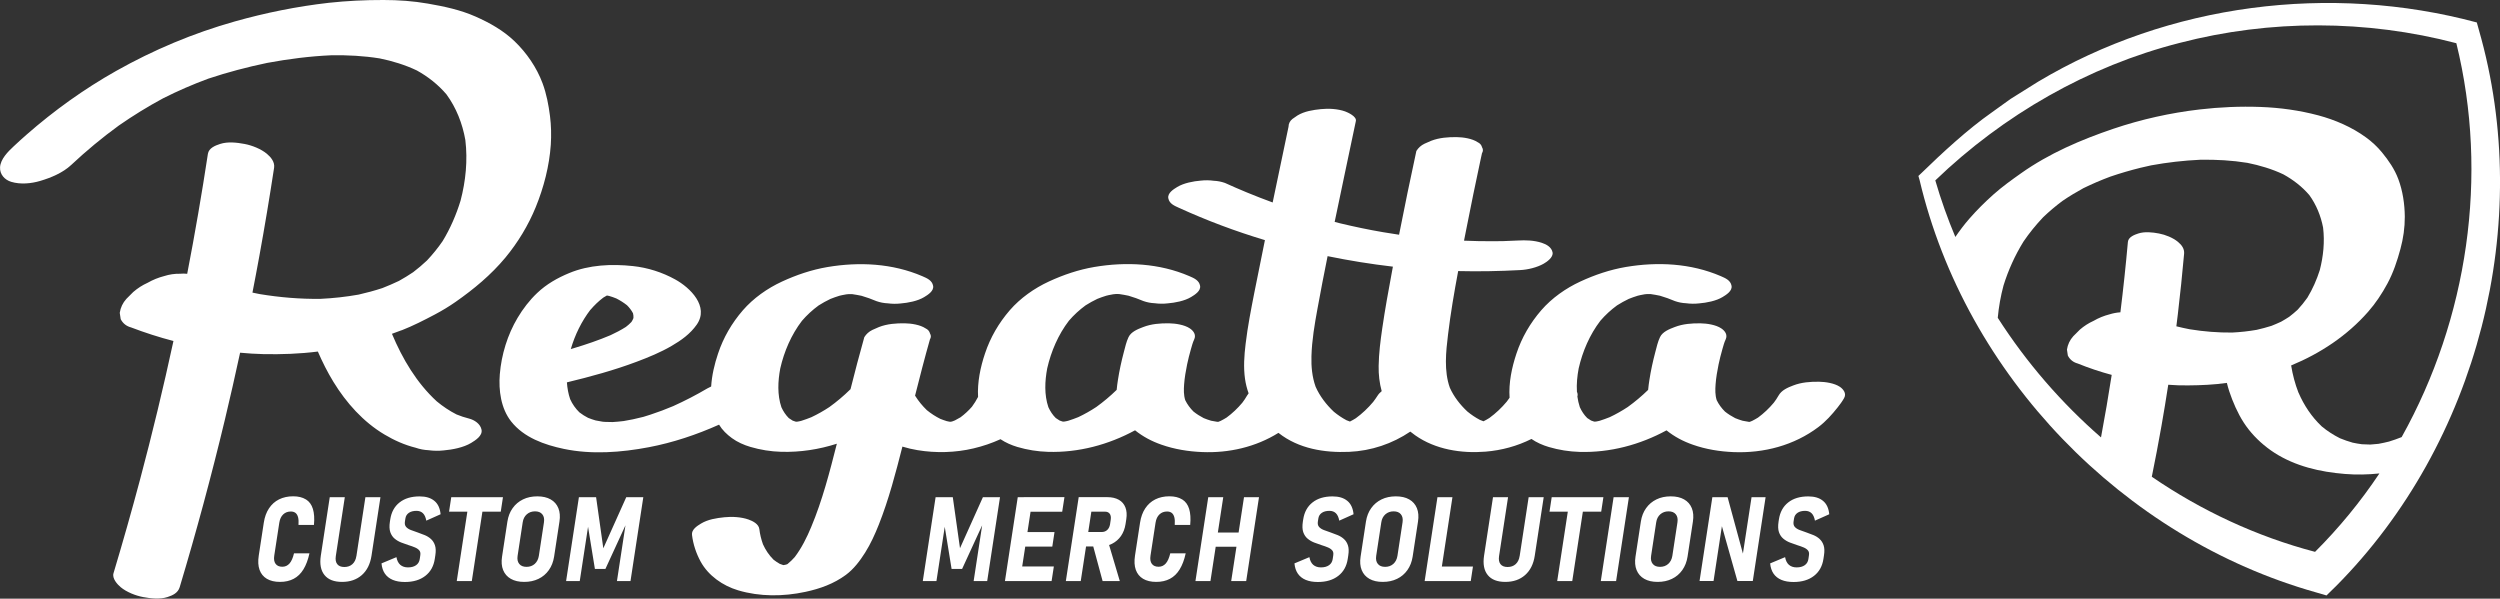
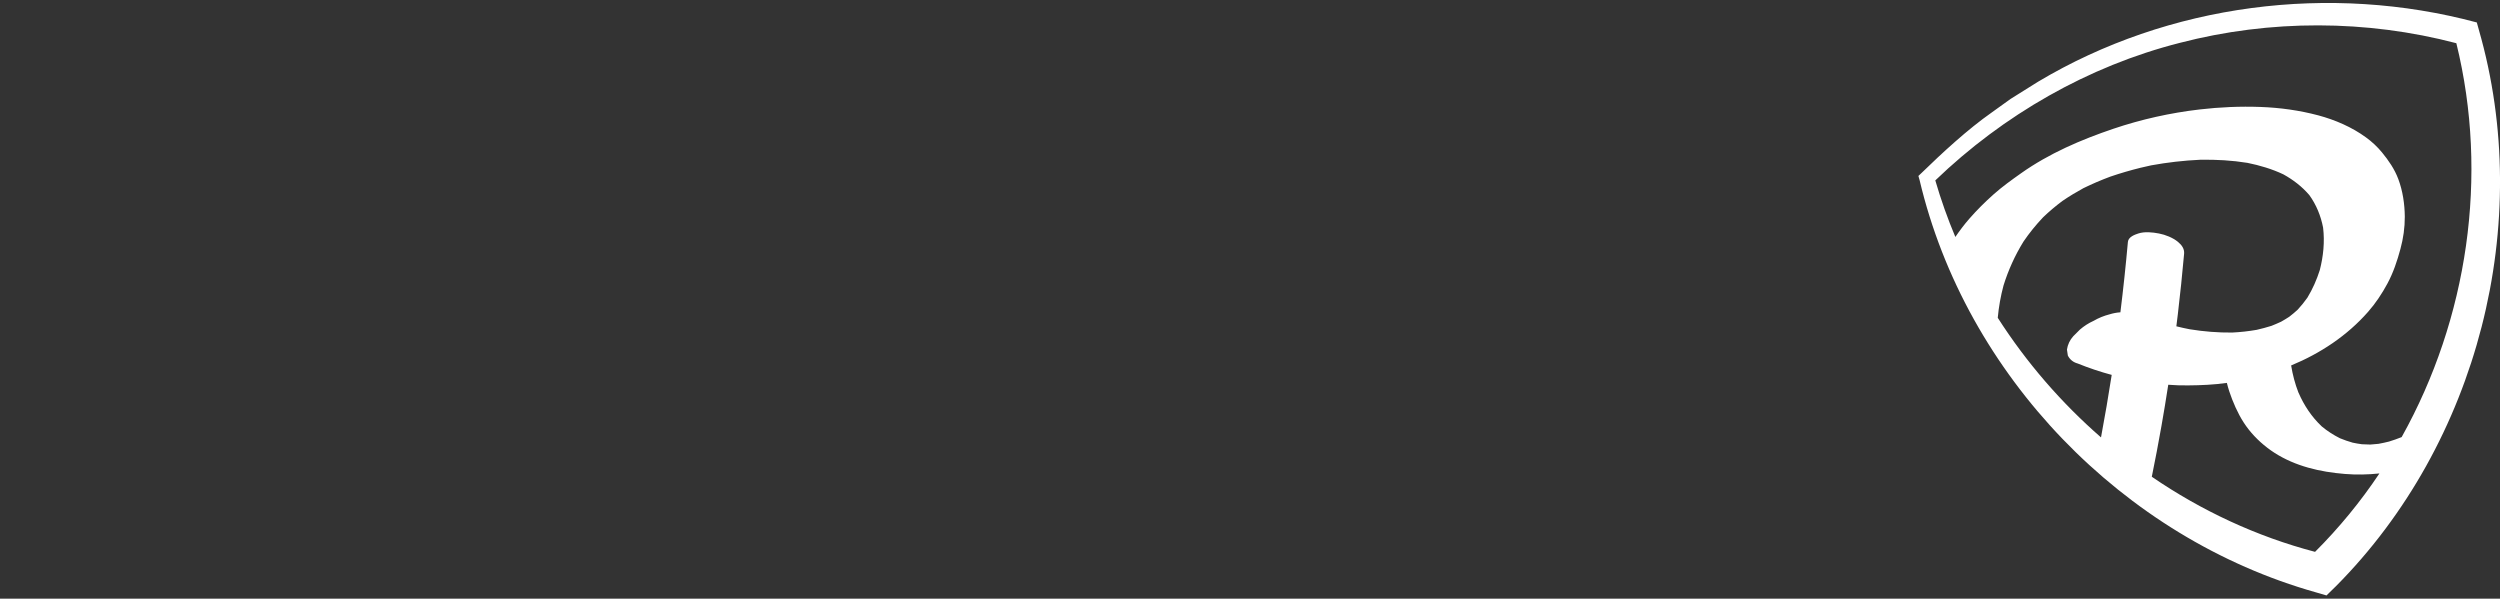
<svg xmlns="http://www.w3.org/2000/svg" id="Layer_1" version="1.1" viewBox="0 0 500 119.73">
  <rect x="0" y="0" width="500" height="119.73" fill="#333333" stroke="none" />
  <defs>
    <style>
      .st0 {
        fill: #fff;
      }
    </style>
  </defs>
  <g>
-     <path class="st0" d="M80.31,66.05c-.64.25-1.28.49-1.92.71,2.1,5.01,4.94,9.82,8.96,13.51,1.22,1.01,2.54,1.9,3.96,2.62.81.33,1.64.61,2.49.82,1.09.27,2.29,1.07,2.51,2.24.23,1.21-1.24,2.12-2.09,2.64-1.52.92-3.74,1.34-5.47,1.49-1.02.11-2.04.1-3.05-.04-.89-.04-1.75-.21-2.59-.5-2.18-.54-4.3-1.49-6.22-2.64-4.23-2.51-7.65-6.35-10.2-10.52-1.19-1.94-2.21-3.98-3.12-6.07-3.63.46-7.31.59-10.96.51-1.54-.04-3.07-.13-4.59-.28-.96,4.46-1.97,8.9-3.03,13.34-2.7,11.27-5.72,22.46-9.05,33.55-.35,1.16-1.38,1.63-2.44,1.98-1.55.5-3.32.29-4.89,0-1.49-.28-3.29-.99-4.47-1.97-.68-.57-1.75-1.75-1.44-2.79,1.86-6.2,3.63-12.44,5.3-18.7,2.45-9.2,4.68-18.45,6.69-27.75-2.88-.75-5.71-1.66-8.49-2.72-.93-.25-1.62-.8-2.06-1.65-.06-.42-.13-.84-.19-1.26.16-1.06.6-1.99,1.32-2.79.46-.46.93-.93,1.39-1.39.87-.75,1.82-1.36,2.86-1.83,1.05-.6,2.16-1.05,3.33-1.35,1.03-.33,2.08-.48,3.14-.46.49-.05.97-.04,1.45.01,1.54-7.97,2.92-15.97,4.14-23.99.18-1.16,1.48-1.67,2.44-1.98,1.54-.5,3.32-.29,4.89,0,1.49.28,3.29.99,4.47,1.97.81.68,1.61,1.65,1.44,2.79-.9,5.9-1.88,11.79-2.95,17.66-.44,2.44-.91,4.88-1.38,7.31.49.1.98.2,1.47.3,4,.66,8.06,1,12.12.95,2.56-.12,5.11-.4,7.64-.85,1.6-.36,3.18-.79,4.74-1.3,1.13-.44,2.24-.92,3.33-1.44.97-.54,1.92-1.12,2.84-1.74.96-.73,1.88-1.51,2.76-2.34,1.14-1.21,2.19-2.5,3.13-3.87,1.54-2.53,2.72-5.26,3.59-8.09,1.04-3.95,1.45-8.08.96-12.14-.58-3.29-1.81-6.44-3.78-9.13-1.66-1.95-3.68-3.54-5.92-4.78-2.36-1.12-4.87-1.89-7.43-2.41-3.18-.51-6.41-.68-9.64-.63-4.32.19-8.62.74-12.87,1.53-3.97.83-7.9,1.86-11.74,3.14-3.1,1.14-6.12,2.45-9.07,3.94-3.05,1.64-6,3.46-8.85,5.44-3.34,2.43-6.52,5.07-9.53,7.89-1.68,1.57-4.01,2.54-6.19,3.19-1.82.54-3.94.74-5.79.19-1.32-.39-2.32-1.49-2.25-2.91.09-1.66,1.61-3.15,2.71-4.18.85-.8,1.71-1.58,2.59-2.35,5.5-4.82,11.54-9.15,17.91-12.74,7.51-4.23,15.44-7.56,23.73-9.9,6.14-1.73,12.46-3.01,18.8-3.73C69.38.17,73.05-.01,76.71,0c2.97,0,5.94.21,8.87.72,3.28.57,6.5,1.25,9.55,2.6,2.8,1.24,5.52,2.77,7.75,4.9,2.44,2.34,4.45,5.26,5.63,8.43.79,2.12,1.2,4.33,1.49,6.56.24,1.89.28,3.81.16,5.72-.29,4.26-1.4,8.54-3.01,12.49-1.48,3.63-3.57,7.08-6.07,10.1-2.88,3.46-6.28,6.28-9.95,8.85-1.33.93-2.73,1.77-4.16,2.53-2.18,1.15-4.35,2.26-6.64,3.16ZM368.82,79.62c-.37.66-.82,1.27-1.29,1.86-1.15,1.45-2.37,2.81-3.85,3.93-4.86,3.67-10.93,5.26-16.99,5.01-2.73-.11-5.52-.56-8.1-1.47-1.96-.68-3.71-1.61-5.29-2.88-5.31,2.89-11.31,4.49-17.39,4.31-2.09-.06-4.15-.39-6.15-.98-1.21-.36-2.43-.89-3.47-1.61-2.85,1.43-5.97,2.28-9.19,2.54-4.83.39-10.02-.42-14.06-3.27-.33-.24-.66-.49-.98-.74-3.58,2.42-7.81,3.86-12.24,4.05-4.93.21-10.08-.62-14.07-3.75-.02-.02-.04-.03-.06-.05-4.54,2.84-9.92,4.07-15.29,3.84-2.73-.11-5.52-.56-8.1-1.47-1.96-.68-3.71-1.61-5.29-2.88-5.31,2.89-11.31,4.49-17.39,4.31-2.09-.06-4.15-.39-6.15-.98-1.17-.35-2.35-.86-3.37-1.55-1.77.8-3.5,1.39-5.4,1.84-3.62.86-7.53.96-11.19.35-1.02-.17-2.03-.4-3.03-.71-1.34,5.26-2.72,10.56-4.72,15.61-.77,1.93-1.63,3.84-2.74,5.6-1.03,1.64-2.28,3.29-3.85,4.45-2.42,1.78-5.15,2.76-8.08,3.39-4.42.95-9.13.99-13.48-.31-3.05-.91-5.94-2.92-7.49-5.75-.89-1.64-1.5-3.47-1.72-5.33-.13-1.07,1.02-1.79,1.79-2.26,1.38-.84,3.11-1.11,4.69-1.27,1.51-.16,3.39-.06,4.84.46.84.3,2.03.89,2.15,1.92.12,1.03.37,2.04.72,3.02.52,1.15,1.22,2.2,2.12,3.09.4.31.81.59,1.24.83.22.09.45.17.68.24.03,0,.06,0,.08.01.15-.03.3-.06.46-.09.08-.03.17-.05.25-.08.04-.02.07-.04.1-.06.52-.42,1-.89,1.44-1.39,1.37-1.82,2.4-3.89,3.27-5.98,2.25-5.36,3.71-11.05,5.14-16.68-3.58,1.15-7.34,1.73-11.14,1.62-2.09-.06-4.15-.39-6.15-.98-1.29-.38-2.61-.96-3.7-1.76-1.01-.74-1.92-1.61-2.57-2.69-4.5,2.01-9.21,3.59-14.04,4.51-5.52,1.05-11.45,1.5-16.99.34-3.88-.81-8-2.26-10.55-5.49-2.05-2.6-2.53-6.22-2.27-9.43.32-3.93,1.54-7.91,3.56-11.3,1.07-1.8,2.39-3.52,3.91-4.96,1.86-1.77,4.06-3.02,6.41-3.99,3.99-1.66,8.5-1.85,12.73-1.4,2.95.31,5.87,1.24,8.46,2.67,3.01,1.65,6.85,5.41,4.32,9.04-1.3,1.86-3.11,3.15-5.06,4.28-2.19,1.27-4.57,2.25-6.94,3.14-4.54,1.71-9.25,2.99-13.97,4.13.08,1.15.28,2.28.65,3.36.45,1,1.07,1.88,1.85,2.64.54.42,1.12.78,1.72,1.09.49.2.99.37,1.5.52.44.09.87.17,1.32.24.05,0,.12.02.21.03.18.01.36.03.47.03.47.02.94.03,1.41.03,0,0,0,0,.01,0,.35-.02.71-.05,1.06-.08.38-.03.76-.07,1.14-.12.63-.1,1.26-.22,1.88-.35.7-.15,1.39-.32,2.08-.49.06-.02.13-.04.19-.06.41-.12.83-.25,1.24-.39,1.53-.5,3.04-1.07,4.53-1.7,2.35-1.06,4.63-2.24,6.85-3.55.24-.14.49-.26.74-.37.14-2.24.67-4.48,1.37-6.56,1.07-3.23,2.75-6.11,4.97-8.68,2.11-2.43,4.89-4.39,7.81-5.74,2.9-1.34,5.94-2.37,9.1-2.91,6.36-1.07,12.99-.75,18.99,1.83.92.4,1.95.83,2.15,1.92.2,1.04-1.06,1.82-1.79,2.26-1.3.79-3.21,1.15-4.69,1.27-.88.1-1.75.09-2.62-.03-.76-.03-1.5-.18-2.22-.43-.98-.42-1.97-.77-2.99-1.07-.61-.13-1.23-.24-1.85-.33-.08,0-.16-.01-.24-.01-.15,0-.31,0-.46,0-.17.01-.34.03-.51.05-.3.05-.6.11-.9.17-.17.04-.33.08-.5.12-.6.19-1.19.39-1.78.63-.81.39-1.6.82-2.35,1.3-1.23.9-2.34,1.92-3.33,3.07-2.13,2.78-3.56,6.11-4.34,9.52-.48,2.55-.61,5.28.23,7.77.37.81.85,1.54,1.48,2.17.25.18.51.35.77.5.18.07.37.14.55.19.05,0,.1.02.15.03.01,0,.03,0,.04,0,.09,0,.17-.01.26-.02.14-.03.27-.05.41-.08.11-.02.22-.05.33-.08.68-.21,1.34-.46,2-.72,1.25-.59,2.45-1.27,3.6-2.03,1.47-1.06,2.86-2.23,4.16-3.51.02-.02.05-.04.07-.06.88-3.48,1.78-6.95,2.76-10.41.4-.64.94-1.12,1.62-1.45.44-.19.88-.39,1.32-.58,1.62-.63,3.44-.77,5.17-.74,1.26.02,3.05.28,4.14,1.01.47.22.77.56.89,1.03.23.38.23.77-.02,1.19-1.06,3.73-2.02,7.48-2.97,11.24.02.02.04.05.05.07.65,1.04,1.43,1.98,2.31,2.83.83.68,1.73,1.26,2.69,1.74.42.17.84.31,1.27.45.17.03.34.08.52.11.03,0,.07,0,.1.01.08,0,.16,0,.24,0,.07-.02.15-.03.22-.05.04-.01.08-.02.12-.04.15-.05.29-.12.44-.17.39-.2.77-.41,1.14-.63.83-.62,1.6-1.33,2.28-2.11.46-.62.86-1.27,1.22-1.96-.16-2.92.46-5.92,1.38-8.66,1.07-3.23,2.75-6.11,4.97-8.68,2.11-2.43,4.89-4.39,7.81-5.74,2.9-1.34,5.94-2.37,9.1-2.91,6.36-1.07,12.99-.75,18.99,1.83.92.4,1.95.83,2.15,1.92.2,1.04-1.06,1.82-1.79,2.26-1.3.79-3.21,1.15-4.69,1.27-.88.1-1.75.09-2.62-.03-.76-.03-1.5-.18-2.22-.43-.98-.42-1.97-.77-2.99-1.07-.61-.13-1.23-.24-1.85-.33-.08,0-.16-.01-.24-.01-.15,0-.31,0-.46,0-.17.01-.34.03-.51.05-.3.05-.6.11-.9.17-.17.04-.33.08-.5.12-.6.19-1.19.39-1.78.63-.81.39-1.6.82-2.35,1.3-1.23.9-2.34,1.92-3.33,3.07-2.13,2.78-3.56,6.11-4.34,9.52-.48,2.55-.61,5.28.23,7.77.37.81.85,1.55,1.48,2.17.25.18.51.35.77.5.18.07.37.14.55.19.05,0,.1.02.15.03.01,0,.03,0,.04,0,.09,0,.17-.01.26-.02.14-.03.27-.05.41-.08.11-.02.22-.05.33-.08.68-.21,1.34-.46,2-.72,1.25-.59,2.45-1.27,3.6-2.03,1.44-1.04,2.8-2.18,4.07-3.42.06-.67.15-1.33.25-1.97.29-1.89.7-3.76,1.19-5.61.26-.98.49-2.04.93-2.96.51-1.09,1.89-1.63,2.95-2.03,1.62-.63,3.44-.77,5.17-.74,1.26.02,3.05.28,4.14,1.01.76.51,1.31,1.29.87,2.22-.29.61-.46,1.29-.65,1.94-.29,1-.54,2.02-.76,3.04-.27,1.32-.5,2.65-.6,3.99-.08,1.07-.1,2.14.22,3.16.42.86.98,1.62,1.66,2.29.63.5,1.32.94,2.04,1.31.48.2.98.37,1.48.52.41.08.83.16,1.24.22.04,0,.07,0,.11,0,.03,0,.06,0,.09,0,.16-.06.32-.12.47-.19.4-.2.79-.42,1.18-.66,1.17-.86,2.22-1.86,3.15-2.97.35-.46.67-.93.95-1.43.09-.16.2-.31.31-.45-.34-.94-.58-1.92-.72-2.89-.33-2.32-.16-4.68.12-7,.41-3.47,1.09-6.91,1.76-10.33.69-3.48,1.39-6.95,2.1-10.42-5.86-1.76-11.6-3.91-17.17-6.45-.92-.42-1.94-.82-2.15-1.92-.2-1.04,1.06-1.82,1.79-2.26,1.3-.79,3.21-1.15,4.69-1.27.88-.1,1.75-.09,2.62.03.76.03,1.5.18,2.22.43,1.45.66,2.91,1.29,4.38,1.9,1.71.71,3.43,1.37,5.17,2.01,1.04-5.05,2.1-10.1,3.17-15.14.01-.64.28-1.17.79-1.57.33-.23.67-.46,1-.69,1.38-.84,3.11-1.11,4.69-1.27,1.51-.16,3.39-.06,4.84.46.5.18,2.35,1,2.15,1.92-.76,3.59-1.52,7.18-2.27,10.77-.65,3.14-1.32,6.27-1.97,9.41.37.1.73.19,1.1.28,2.84.68,5.69,1.28,8.57,1.77,1.07.18,2.14.35,3.21.51,1.1-5.59,2.25-11.18,3.46-16.75.4-.64.94-1.12,1.62-1.45.44-.19.88-.39,1.32-.58,1.62-.63,3.44-.77,5.17-.74,1.26.02,3.05.28,4.14,1.01.47.22.77.56.89,1.03.23.38.23.77-.02,1.19-.1.44-.19.89-.29,1.33-.98,4.55-1.91,9.11-2.81,13.68-.16.82-.32,1.65-.49,2.47,1.96.08,3.92.12,5.88.11.57,0,1.13,0,1.7-.02.07,0,.15,0,.22,0,.97-.03,1.95-.07,2.92-.12,1.64-.09,3.27-.05,4.84.46.93.3,1.96.88,2.15,1.92.18.98-1.15,1.9-1.79,2.26-1.32.75-3.19,1.2-4.69,1.27-4.13.22-8.27.3-12.4.2-.79,4.22-1.52,8.46-2.03,12.71-.42,3.45-.83,7.26.36,10.61.8,1.8,2.06,3.41,3.5,4.76.79.65,1.63,1.22,2.53,1.69.24.1.47.19.71.27.4-.2.79-.42,1.17-.66,1.29-.94,2.45-2.04,3.47-3.26.2-.26.38-.52.57-.79-.2-2.97.44-6.03,1.37-8.82,1.07-3.23,2.75-6.11,4.97-8.68,2.11-2.43,4.89-4.39,7.81-5.74,2.9-1.34,5.94-2.37,9.1-2.91,6.36-1.07,12.99-.75,18.99,1.83.92.4,1.95.83,2.15,1.92.2,1.04-1.06,1.82-1.79,2.26-1.3.79-3.21,1.15-4.69,1.27-.88.1-1.75.09-2.62-.03-.76-.03-1.5-.18-2.22-.43-.98-.42-1.97-.77-2.99-1.07-.61-.13-1.23-.24-1.85-.33-.08,0-.16-.01-.24-.01-.15,0-.31,0-.46,0-.17.01-.34.03-.51.05-.3.05-.6.11-.9.17-.17.04-.33.08-.5.12-.6.19-1.19.39-1.78.63-.81.39-1.6.82-2.35,1.3-1.23.9-2.34,1.92-3.33,3.07-2.13,2.78-3.56,6.11-4.34,9.52-.29,1.53-.45,3.12-.35,4.69.14.29.19.61.09.94.1.73.26,1.45.49,2.14.37.81.85,1.55,1.48,2.17.25.18.51.35.77.5.18.07.37.14.55.19.05,0,.1.02.15.03.01,0,.03,0,.04,0,.09,0,.17-.01.26-.02.14-.03.27-.05.41-.08.11-.02.22-.05.33-.08.68-.21,1.34-.46,2-.72,1.25-.59,2.45-1.27,3.6-2.03,1.44-1.04,2.8-2.18,4.07-3.42.06-.67.15-1.33.25-1.97.29-1.89.7-3.76,1.19-5.61.26-.98.49-2.04.93-2.96.51-1.09,1.89-1.63,2.95-2.03,1.62-.63,3.44-.77,5.17-.74,1.26.02,3.05.28,4.14,1.01.76.51,1.31,1.29.87,2.22-.29.61-.46,1.29-.65,1.94-.29,1-.54,2.02-.76,3.04-.27,1.32-.5,2.65-.6,3.99-.08,1.07-.1,2.14.22,3.16.42.86.98,1.62,1.66,2.29.63.5,1.32.94,2.04,1.31.48.2.98.37,1.48.52.41.08.83.16,1.24.22.04,0,.07,0,.11,0,.03,0,.06,0,.09,0,.16-.06.32-.12.47-.19.4-.2.79-.42,1.18-.66,1.17-.86,2.22-1.86,3.15-2.97.35-.46.67-.93.95-1.43.61-1.09,1.84-1.61,2.95-2.03,1.62-.63,3.44-.77,5.17-.74,1.26.02,3.05.28,4.14,1.01.7.47,1.37,1.33.87,2.22ZM118.09,61.94c-1.79,2.34-3.1,5.04-3.93,7.87.18-.05.37-.11.55-.16,2.5-.75,4.98-1.59,7.39-2.61,1.06-.49,2.09-1.03,3.07-1.65.4-.3.77-.63,1.12-1,.16-.25.3-.5.4-.78.02-.32-.01-.65-.09-.96-.31-.6-.73-1.13-1.2-1.6-.67-.53-1.39-.98-2.14-1.36-.47-.19-.94-.36-1.43-.5-.15-.03-.3-.06-.45-.09-.25.13-.48.27-.72.42-.94.71-1.79,1.53-2.56,2.43ZM276.34,78.23c-.45-1.62-.64-3.31-.61-5.04.04-2.52.36-5.03.72-7.51.55-3.79,1.24-7.56,1.94-11.33.06-.34.13-.68.19-1.02-4.38-.51-8.73-1.21-13.06-2.1-.71,3.51-1.39,7.02-2.03,10.54-.57,3.12-1.11,6.28-1.2,9.46-.06,2.07.13,4.15.83,6.11.84,1.9,2.14,3.59,3.65,5.01.79.65,1.63,1.22,2.53,1.7.23.09.46.18.69.26.4-.2.79-.42,1.17-.66,1.29-.94,2.45-2.04,3.47-3.26.3-.4.6-.8.86-1.22.23-.37.52-.67.84-.93Z" />
-     <path class="st0" d="M196.59,99.44h3.41l-2.56,16.77h-2.71l1.7-11.14-4.01,8.72h-2.1l-1.37-8.43-1.66,10.85h-2.73l2.56-16.77h3.44l1.44,10.2,4.58-10.2ZM204.75,99.44h-1.2l-2.56,16.77h9.33l.45-2.92h-6.33l.61-3.97h5.41l.44-2.9h-5.41l.62-4.07h6.33l.45-2.92h-8.13ZM120.66,109.64l-1.44-10.2h-3.44l-2.56,16.77h2.73l1.66-10.85,1.37,8.43h2.1l4.01-8.72-1.7,11.14h2.71l2.56-16.77h-3.41l-4.58,10.2ZM111.67,101.63c.31.76.38,1.66.22,2.69l-1.07,7.01c-.16,1.03-.51,1.93-1.05,2.69-.54.76-1.23,1.35-2.07,1.75-.84.41-1.79.61-2.86.61s-1.95-.2-2.67-.61c-.72-.41-1.23-.99-1.54-1.75-.31-.76-.38-1.66-.22-2.69l1.07-7.01c.16-1.04.51-1.94,1.05-2.69.54-.76,1.23-1.34,2.07-1.75.84-.41,1.8-.61,2.86-.61s1.95.2,2.67.61,1.23.99,1.54,1.75ZM108.46,102.86c-.32-.4-.81-.59-1.46-.59s-1.19.2-1.64.59c-.45.4-.72.93-.82,1.61l-1.02,6.7c-.1.68,0,1.21.33,1.61.32.4.81.59,1.46.59s1.2-.2,1.64-.59c.44-.4.71-.93.82-1.61l1.02-6.7c.1-.68,0-1.21-.33-1.61ZM71.27,111.23c-.1.68-.37,1.22-.79,1.6-.42.38-.96.57-1.61.57s-1.13-.19-1.42-.57c-.3-.38-.39-.91-.29-1.6l1.8-11.79h-3.01l-1.79,11.71c-.25,1.66,0,2.95.74,3.86.74.92,1.92,1.37,3.52,1.37s2.92-.46,3.95-1.37c1.03-.91,1.67-2.2,1.93-3.86l1.79-11.71h-3.01l-1.8,11.79ZM61.17,99.88c-.66-.41-1.51-.62-2.55-.62s-2,.21-2.82.62c-.82.41-1.48,1.01-2,1.79-.52.78-.87,1.74-1.04,2.86l-1.01,6.59c-.17,1.12-.12,2.06.16,2.85.28.78.77,1.38,1.46,1.79.69.41,1.57.62,2.63.62s1.96-.21,2.74-.62c.78-.41,1.43-1.04,1.95-1.89.52-.85.92-1.92,1.2-3.2h-3.09c-.21.91-.51,1.58-.89,2.02-.39.44-.87.66-1.44.66-.61,0-1.06-.19-1.35-.58-.29-.39-.38-.94-.27-1.64l1.01-6.59c.11-.72.37-1.27.78-1.66.41-.39.92-.58,1.53-.58.38,0,.7.1.94.29.24.19.41.49.51.88s.12.9.08,1.51h3.09c.12-1.28.05-2.35-.21-3.2-.26-.85-.72-1.48-1.38-1.89ZM225.08,101.48c.26.66.32,1.45.18,2.35l-.15.98c-.14.92-.45,1.72-.91,2.39-.47.67-1.06,1.18-1.78,1.55-.19.1-.4.18-.6.25l2.14,7.21h-3.44l-1.87-6.92h-1.44l-1.06,6.92h-2.98l2.57-16.78h5.72c.92,0,1.69.18,2.31.53.62.35,1.05.86,1.31,1.52ZM221.95,102.76c-.21-.29-.53-.43-.97-.43h-2.71l-.62,4.07h2.71c.44,0,.8-.14,1.1-.42.29-.28.47-.65.55-1.12l.14-.95c.07-.48,0-.87-.2-1.16ZM81.08,103.69c.07-.48.3-.85.69-1.12.39-.27.9-.4,1.54-.4.52,0,.95.16,1.28.48.33.32.55.82.67,1.48l2.86-1.28c-.11-1.19-.53-2.09-1.25-2.68-.72-.6-1.7-.89-2.95-.89-1.65,0-2.99.4-4.01,1.21-1.02.8-1.64,1.94-1.86,3.4l-.07.45c-.13.85-.1,1.55.08,2.09.19.54.48.98.87,1.3.39.33.84.59,1.33.78.5.19,1,.37,1.49.53.45.14.86.28,1.23.44.37.15.66.35.87.59.21.24.28.57.21,1l-.11.75c-.08.52-.32.93-.73,1.22-.41.29-.95.44-1.62.44-.63,0-1.14-.17-1.54-.51-.39-.34-.65-.86-.77-1.54l-2.99,1.25c.08.82.3,1.5.68,2.05.38.55.91.97,1.58,1.25.67.28,1.48.42,2.42.42,1.68,0,3.04-.41,4.08-1.22,1.05-.81,1.68-1.94,1.9-3.4l.11-.73c.12-.79.1-1.45-.07-1.97s-.44-.95-.8-1.27c-.36-.33-.78-.59-1.24-.78-.47-.19-.94-.37-1.43-.54-.48-.16-.92-.32-1.34-.48-.42-.16-.74-.37-.97-.63-.23-.27-.31-.64-.23-1.11l.09-.57ZM100.59,99.44h-10.34l-.44,2.9h3.66l-2.12,13.88h3.01l2.12-13.88h3.67l.44-2.9ZM348.59,110.74l-3.07-11.3h-3.05l-2.56,16.76h2.8l1.67-10.96,3.1,10.96h3.08l2.56-16.76h-2.81l-1.73,11.3ZM236.42,99.88c-.66-.41-1.51-.62-2.55-.62s-2,.21-2.82.62c-.82.41-1.48,1.01-2,1.79-.52.78-.87,1.74-1.04,2.86l-1.01,6.59c-.17,1.12-.12,2.06.16,2.85.28.78.77,1.38,1.46,1.79.69.41,1.57.62,2.63.62s1.96-.21,2.74-.62c.78-.41,1.43-1.04,1.95-1.89.52-.85.92-1.92,1.2-3.2h-3.09c-.21.91-.51,1.58-.89,2.02-.39.44-.87.66-1.44.66-.61,0-1.06-.19-1.35-.58-.29-.39-.38-.94-.27-1.64l1.01-6.59c.11-.72.37-1.27.78-1.66.41-.39.92-.58,1.53-.58.38,0,.7.1.94.29.24.19.41.49.51.88s.12.9.08,1.51h3.09c.12-1.28.05-2.35-.21-3.2-.26-.85-.72-1.48-1.38-1.89ZM320.24,102.34l.44-2.9h-10.34l-.44,2.9h3.66l-2.12,13.88h3.01l2.12-13.88h3.67ZM338.36,101.63c.31.76.38,1.66.22,2.69l-1.07,7.01c-.16,1.03-.51,1.93-1.05,2.69-.54.76-1.23,1.35-2.07,1.75-.84.41-1.79.61-2.86.61s-1.95-.2-2.67-.61c-.72-.41-1.23-.99-1.54-1.75-.31-.76-.38-1.66-.22-2.69l1.07-7.01c.16-1.04.51-1.94,1.05-2.69.54-.76,1.23-1.34,2.07-1.75.84-.41,1.8-.61,2.86-.61s1.95.2,2.67.61,1.23.99,1.54,1.75ZM335.16,102.86c-.32-.4-.81-.59-1.46-.59s-1.19.2-1.64.59c-.45.4-.72.93-.82,1.61l-1.02,6.7c-.1.68,0,1.21.33,1.61.32.4.81.59,1.46.59s1.2-.2,1.64-.59c.44-.4.71-.93.82-1.61l1.02-6.7c.1-.68,0-1.21-.33-1.61ZM303.92,111.23c-.1.68-.37,1.22-.79,1.6-.42.38-.96.57-1.61.57s-1.13-.19-1.42-.57c-.3-.38-.39-.91-.29-1.6l1.8-11.79h-3.01l-1.79,11.71c-.25,1.66,0,2.95.74,3.86.74.92,1.92,1.37,3.52,1.37s2.92-.46,3.95-1.37c1.03-.91,1.68-2.2,1.93-3.86l1.79-11.71h-3.01l-1.8,11.79ZM363.93,107.8c-.36-.33-.78-.59-1.24-.78-.47-.19-.94-.37-1.43-.54-.48-.16-.92-.32-1.34-.48-.42-.16-.74-.37-.97-.63-.23-.27-.31-.64-.23-1.11l.09-.57c.07-.48.3-.85.69-1.12.39-.27.9-.4,1.54-.4.52,0,.95.16,1.28.48.33.32.55.82.67,1.48l2.86-1.28c-.11-1.19-.53-2.09-1.25-2.68-.72-.6-1.7-.89-2.95-.89-1.65,0-2.99.4-4.01,1.21-1.02.8-1.64,1.94-1.86,3.4l-.07.45c-.13.85-.1,1.55.08,2.09.19.54.48.98.87,1.3.39.33.84.59,1.33.78.5.19,1,.37,1.49.53.45.14.86.28,1.23.44.37.15.66.35.87.59.21.24.28.57.21,1l-.11.75c-.08.52-.32.93-.73,1.22-.41.29-.95.44-1.62.44-.63,0-1.14-.17-1.54-.51-.39-.34-.65-.86-.77-1.54l-2.99,1.25c.08.82.3,1.5.68,2.05.38.55.91.97,1.58,1.25.67.28,1.48.42,2.42.42,1.68,0,3.04-.41,4.08-1.22,1.05-.81,1.68-1.94,1.9-3.4l.11-.73c.12-.79.1-1.45-.07-1.97s-.44-.95-.8-1.27ZM320.16,116.21h3.06l2.56-16.77h-3.06l-2.56,16.77ZM247.72,106.5h-4.15l1.08-7.06h-3l-2.56,16.77h3l1.05-6.86h4.15l-1.05,6.86h3l2.56-16.77h-3l-1.08,7.06ZM263.67,103.69c.07-.48.3-.85.69-1.12.39-.27.9-.4,1.54-.4.52,0,.95.16,1.28.48.33.32.55.82.67,1.48l2.86-1.28c-.11-1.19-.53-2.09-1.25-2.68-.72-.6-1.7-.89-2.95-.89-1.65,0-2.99.4-4.01,1.21-1.02.8-1.64,1.94-1.86,3.4l-.07.45c-.13.85-.1,1.55.08,2.09.19.54.48.98.87,1.3.39.33.84.59,1.33.78.5.19,1,.37,1.49.53.45.14.86.28,1.23.44.37.15.66.35.87.59.21.24.28.57.21,1l-.11.75c-.08.52-.32.93-.73,1.22-.41.29-.95.44-1.62.44-.63,0-1.14-.17-1.54-.51-.39-.34-.65-.86-.77-1.54l-2.99,1.25c.08.82.3,1.5.68,2.05.38.55.91.97,1.58,1.25.67.28,1.48.42,2.42.42,1.68,0,3.04-.41,4.08-1.22,1.05-.81,1.68-1.94,1.9-3.4l.11-.73c.12-.79.1-1.45-.07-1.97s-.44-.95-.8-1.27c-.36-.33-.78-.59-1.24-.78-.47-.19-.94-.37-1.43-.54-.48-.16-.92-.32-1.34-.48-.42-.16-.74-.37-.97-.63-.23-.27-.31-.64-.23-1.11l.09-.57ZM283.38,101.63c.31.76.38,1.66.22,2.69l-1.07,7.01c-.16,1.03-.51,1.93-1.05,2.69-.54.76-1.23,1.35-2.07,1.75-.84.41-1.79.61-2.86.61s-1.95-.2-2.67-.61c-.72-.41-1.23-.99-1.54-1.75-.31-.76-.38-1.66-.22-2.69l1.07-7.01c.16-1.04.51-1.94,1.05-2.69.54-.76,1.23-1.34,2.07-1.75.84-.41,1.8-.61,2.86-.61s1.95.2,2.67.61,1.23.99,1.54,1.75ZM280.18,102.86c-.32-.4-.81-.59-1.46-.59s-1.19.2-1.64.59c-.45.4-.72.93-.82,1.61l-1.02,6.7c-.1.68,0,1.21.33,1.61.32.4.81.59,1.46.59s1.2-.2,1.64-.59c.44-.4.71-.93.82-1.61l1.02-6.7c.1-.68,0-1.21-.33-1.61ZM290.49,99.44h-3l-2.56,16.77h9.22l.44-2.9h-6.22l2.12-13.88Z" />
-   </g>
+     </g>
  <path class="st0" d="M495.77,5.96s-.41-1.47-.41-1.47c-29.38-7.88-61.63-3.74-87.74,11.85-1.44.9-4.11,2.55-5.51,3.45-.52.37-3.17,2.3-3.77,2.71-4.77,3.34-9.87,8.04-14.08,12.14l-.58.55s.24.84.24.84c9.23,39.04,40.64,71.55,79.26,82.44l2.12.62,1.59-1.56.31-.3c28.42-28.59,39.71-72.6,28.57-111.26ZM491.27,8.65c6.53,26.54,2.27,55.11-10.94,78.77-.83.33-1.66.63-2.52.89-.7.18-1.42.33-2.13.46,0,0-.02,0-.02,0-.53.06-1.06.11-1.59.14-.55,0-1.1-.02-1.66-.06,0,0-.02,0-.02,0-.62-.08-1.24-.19-1.86-.32-.86-.24-1.71-.54-2.54-.88-1.29-.65-2.51-1.43-3.62-2.35,0,0-.02,0-.02-.02-2.01-1.89-3.54-4.2-4.64-6.73,0-.01,0-.02-.02-.03-.68-1.75-1.16-3.57-1.46-5.43,5.84-2.41,11.2-5.95,15.4-10.74,1.49-1.69,2.77-3.62,3.84-5.61,1.19-2.2,1.97-4.55,2.62-6.96.57-2.1.88-4.26.87-6.44-.02-2.53-.41-5.16-1.3-7.53-.75-2-1.92-3.69-3.26-5.33-.93-1.13-2.01-2.14-3.2-3-2.82-2.06-6.18-3.51-9.54-4.41-3.75-1-7.67-1.54-11.55-1.68-4.06-.15-8.16.03-12.19.5-5.84.68-11.63,1.97-17.21,3.85-6.5,2.2-12.89,4.94-18.51,8.92-1.88,1.33-3.75,2.67-5.47,4.2-1.72,1.53-3.37,3.17-4.88,4.9-1.01,1.16-1.92,2.37-2.78,3.63-1.55-3.68-2.89-7.46-4.01-11.31,13.61-13.09,30.59-22.86,48.91-27.51,18.08-4.7,37.31-4.65,55.3.07ZM463.01,110.37c-11.69-3.07-22.73-8.23-32.65-15.02.68-3.35,1.33-6.72,1.92-10.09.49-2.76.94-5.53,1.37-8.31,1.31.1,2.63.15,3.95.13,2.6-.02,5.2-.13,7.77-.5.28,1.13.64,2.24,1.07,3.32.85,2.15,1.87,4.2,3.32,6.03,1.42,1.79,3.18,3.37,5.1,4.61,4.22,2.72,9.17,3.85,14.11,4.25,2.29.19,4.61.14,6.91-.1-3.75,5.62-8.06,10.88-12.87,15.68ZM400.7,57.11c.96-3.09,2.3-6.05,4-8.8,1.17-1.72,2.48-3.33,3.91-4.84,0-.02.02-.02.03-.03,1.21-1.16,2.49-2.24,3.83-3.24,1.36-.93,2.77-1.78,4.22-2.57,1.76-.86,3.56-1.63,5.39-2.31,1.97-.67,3.98-1.26,6-1.76.71-.18,1.43-.34,2.15-.49,3.24-.59,6.52-.97,9.82-1.12.03,0,.05,0,.08,0,3.13-.05,6.26.12,9.35.62,2.47.5,4.9,1.22,7.17,2.29,1.97,1.08,3.75,2.45,5.21,4.15,1.4,1.94,2.31,4.17,2.76,6.52.34,2.84.05,5.72-.66,8.48-.61,1.93-1.43,3.79-2.48,5.52-.59.84-1.24,1.64-1.93,2.39-.53.49-1.08.96-1.66,1.4,0,0-.02.01-.02.02-.54.35-1.09.69-1.65,1-.64.3-1.28.57-1.93.83-.98.31-1.97.57-2.97.8-1.61.28-3.24.46-4.88.54-2.85.03-5.7-.2-8.52-.66-.89-.17-1.77-.37-2.65-.59.1-.81.2-1.63.3-2.44.48-4.02.89-8.04,1.25-12.07.09-1-.48-1.75-1.22-2.37-1.01-.84-2.53-1.44-3.8-1.68-1.33-.25-2.84-.42-4.15,0-.77.25-1.98.71-2.07,1.68-.42,4.7-.92,9.4-1.5,14.08-.74.05-1.46.19-2.18.41-1.12.29-2.19.72-3.18,1.3-1,.45-1.9,1.03-2.74,1.75-.44.44-.89.89-1.33,1.33-.69.77-1.11,1.66-1.26,2.67.06.4.12.8.18,1.2.42.81,1.08,1.34,1.97,1.58,2.22.9,4.49,1.66,6.8,2.28-.65,4.18-1.36,8.35-2.14,12.5-7.97-6.94-14.95-15.02-20.65-23.92.2-2.17.58-4.33,1.15-6.45Z" />
</svg>